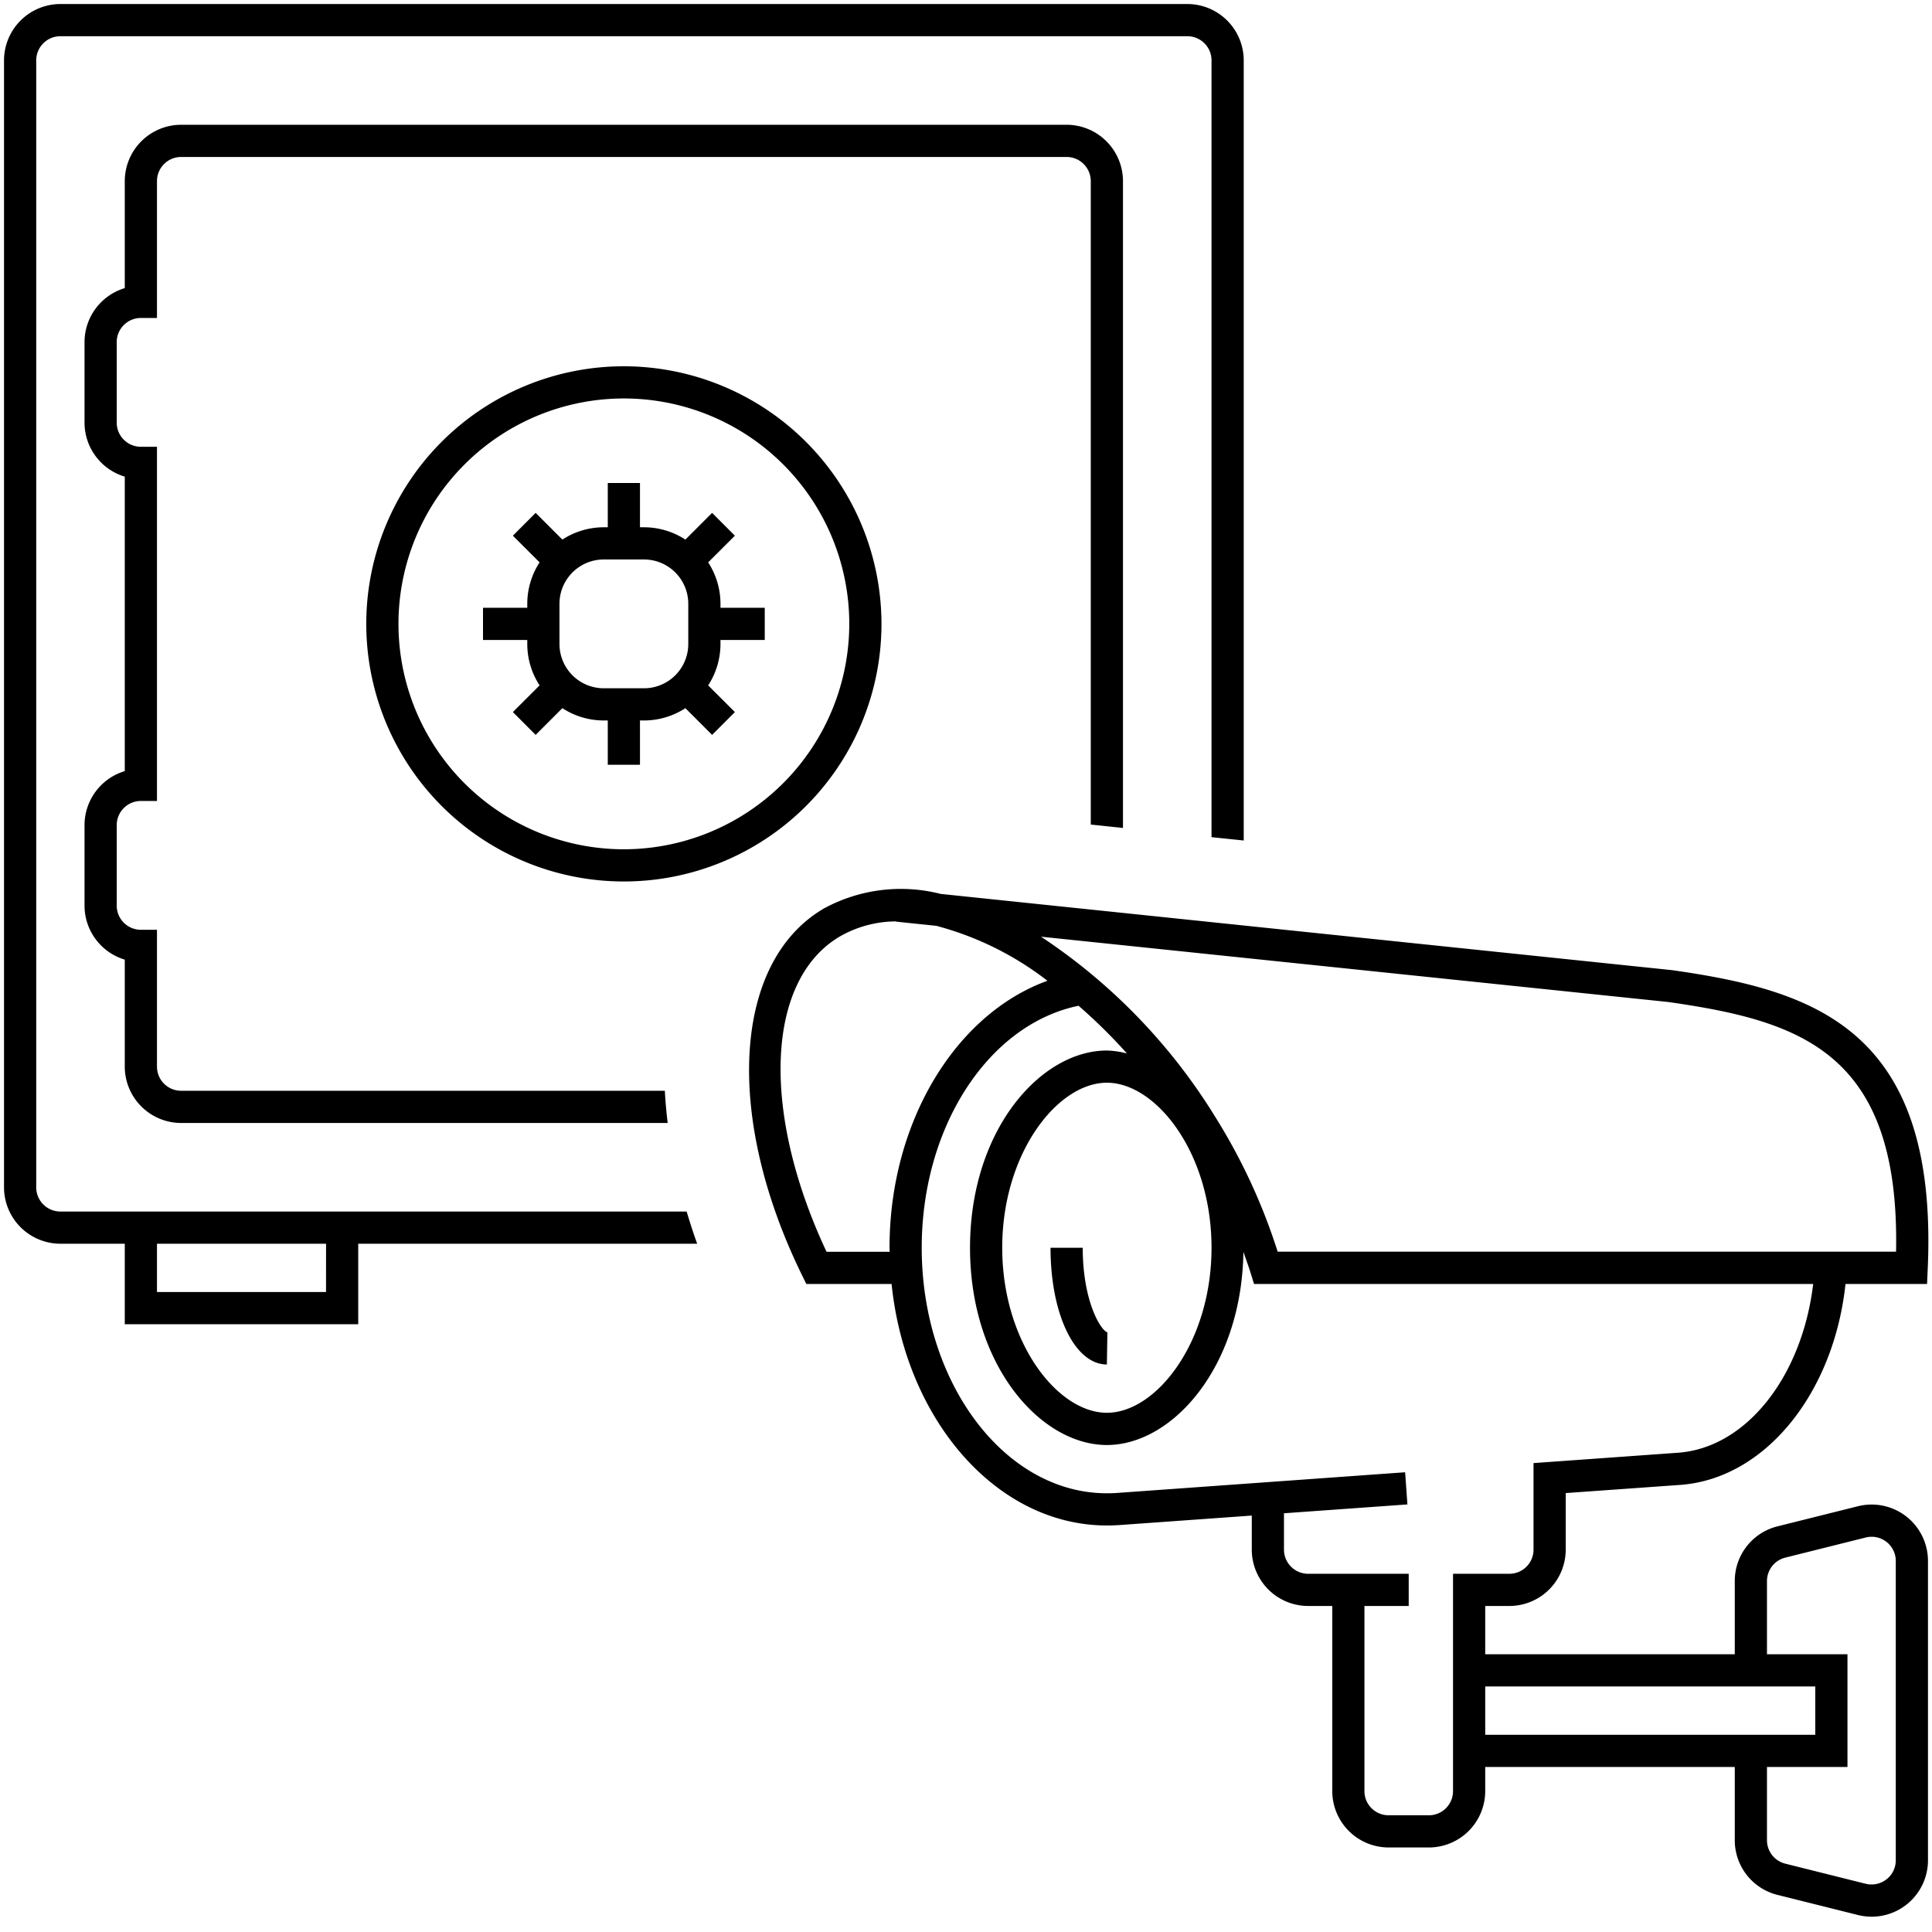
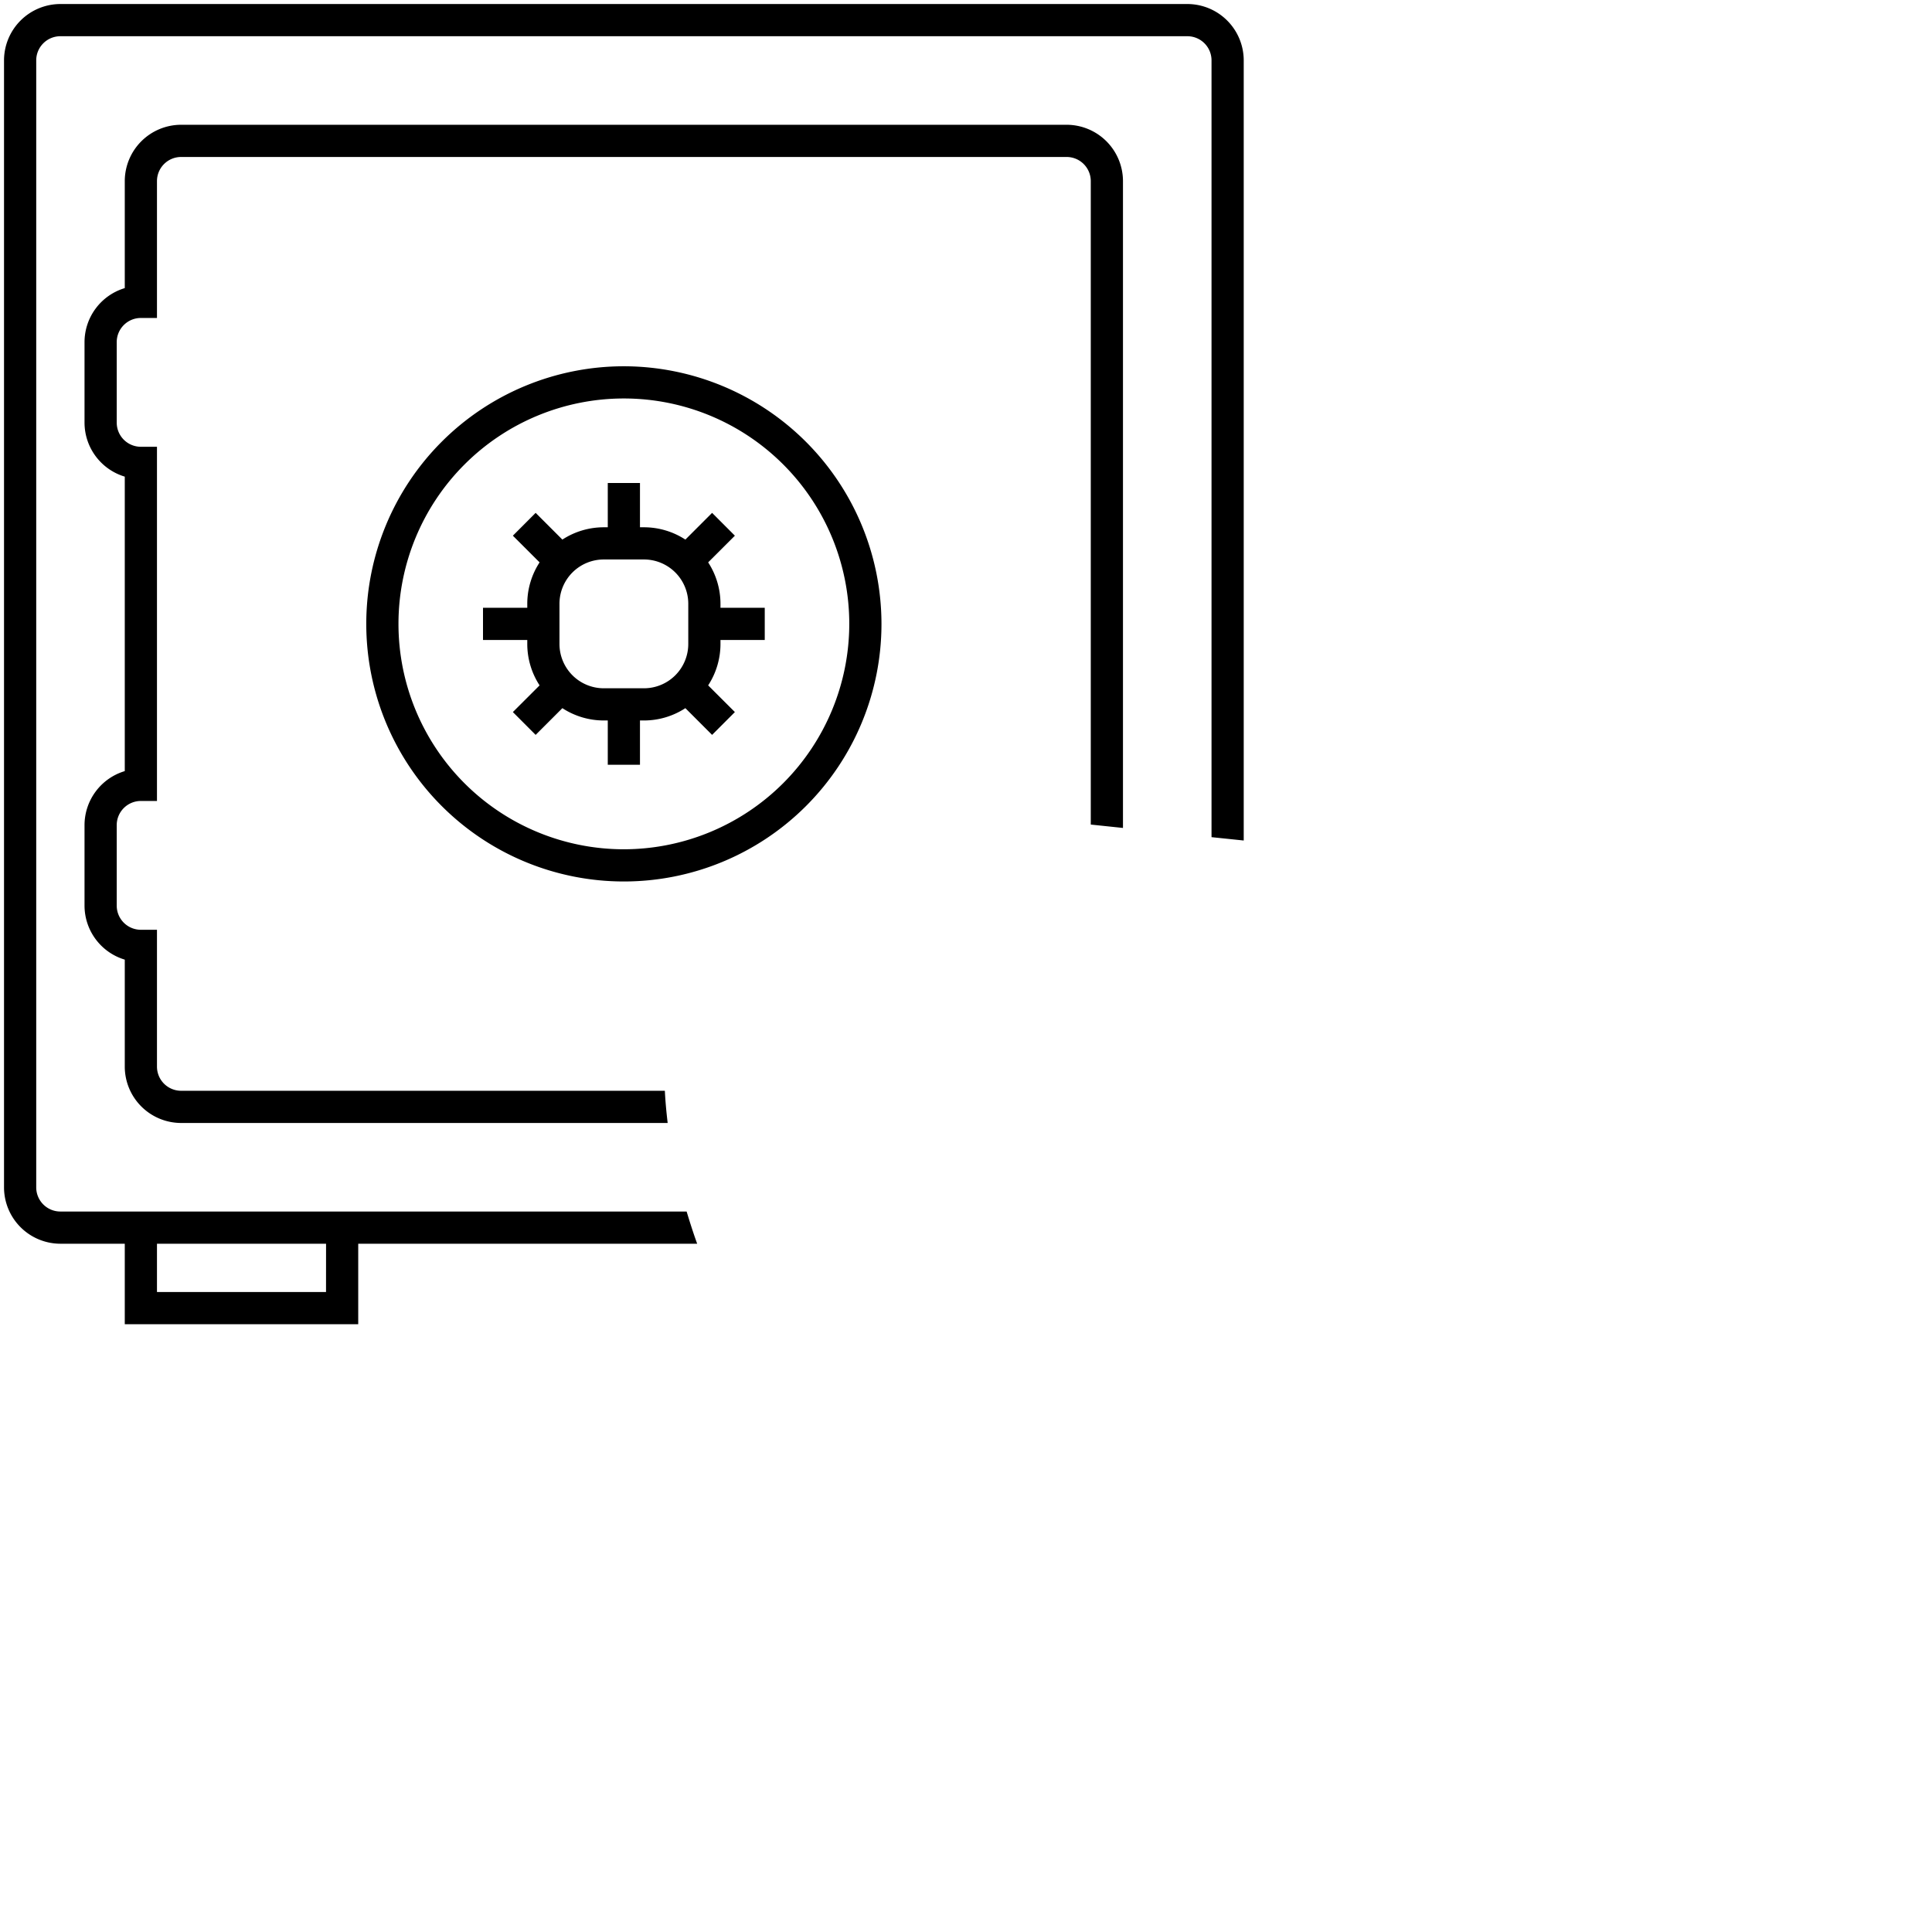
<svg xmlns="http://www.w3.org/2000/svg" id="icon-ui-svg" viewBox="0 0 48 48">
  <path d="M3.1 26.5v-2.658a1.403 1.403 0 0 1-1-1.342v-2a1.403 1.403 0 0 1 1-1.342v-7.316a1.403 1.403 0 0 1-1-1.342v-2a1.403 1.403 0 0 1 1-1.342V4.5a1.402 1.402 0 0 1 1.4-1.4h22a1.402 1.402 0 0 1 1.4 1.4v16.07l-.8-.084V4.5a.6.6 0 0 0-.6-.6h-22a.6.6 0 0 0-.6.6v3.4h-.4a.6.6 0 0 0-.6.6v2a.6.6 0 0 0 .6.6h.4v8.8h-.4a.6.6 0 0 0-.6.6v2a.6.6 0 0 0 .6.6h.4v3.4a.6.6 0 0 0 .6.6h12.018c.013.262.038.53.07.8H4.5a1.402 1.402 0 0 1-1.4-1.4zm14.8-11.4H19v.8h-1.1v.1a1.886 1.886 0 0 1-.306 1.028l.664.663-.566.567-.664-.664A1.885 1.885 0 0 1 16 17.9h-.1V19h-.8v-1.1H15a1.885 1.885 0 0 1-1.028-.306l-.664.664-.566-.567.664-.663A1.886 1.886 0 0 1 13.1 16v-.1H12v-.8h1.1V15a1.886 1.886 0 0 1 .306-1.028l-.664-.663.566-.567.664.664A1.885 1.885 0 0 1 15 13.1h.1V12h.8v1.1h.1a1.885 1.885 0 0 1 1.028.306l.664-.664.566.567-.664.663A1.886 1.886 0 0 1 17.9 15zm-.8-.1a1.101 1.101 0 0 0-1.1-1.1h-1a1.101 1.101 0 0 0-1.1 1.1v1a1.101 1.101 0 0 0 1.1 1.1h1a1.101 1.101 0 0 0 1.1-1.1zm4.8.5a6.4 6.4 0 1 1-6.4-6.4 6.407 6.407 0 0 1 6.4 6.4zm-.8 0a5.6 5.6 0 1 0-5.6 5.6 5.606 5.606 0 0 0 5.6-5.6zm-3.779 15.4H8.9v2H3.1v-2H1.5a1.402 1.402 0 0 1-1.4-1.4v-28A1.402 1.402 0 0 1 1.5.1h28a1.402 1.402 0 0 1 1.4 1.4v19.382l-.8-.083V1.5a.6.6 0 0 0-.6-.6h-28a.6.6 0 0 0-.6.6v28a.6.6 0 0 0 .6.6h15.559c.08.265.165.532.262.8zm-9.22 0H3.9v1.2h4.2z" id="icon-ui-svg--base" />
-   <path d="M27.513 33.102l-.013.798c-.798 0-1.4-1.247-1.4-2.9h.8c0 1.325.444 2.05.613 2.102zm20.387 5.68v7.437a1.401 1.401 0 0 1-1.397 1.401 1.458 1.458 0 0 1-.342-.042l-2-.5a1.398 1.398 0 0 1-1.061-1.36V43.9h-6.2v.6a1.402 1.402 0 0 1-1.4 1.4h-1a1.402 1.402 0 0 1-1.4-1.4v-4.6h-.6a1.402 1.402 0 0 1-1.4-1.4v-.846l-3.292.236c-.101.006-.204.01-.308.01-2.738 0-5.001-2.62-5.349-6h-2.118l-.11-.224c-1.939-3.962-1.708-7.792.55-9.107a4.002 4.002 0 0 1 2.897-.36l18.171 1.894c3.506.5 6.618 1.442 6.353 7.415l-.017.382h-2.026c-.292 2.72-2 4.841-4.107 4.992l-2.844.203V38.5a1.402 1.402 0 0 1-1.4 1.4h-.6v1.2h6.2V39.28a1.398 1.398 0 0 1 1.06-1.358l2-.5a1.4 1.4 0 0 1 1.74 1.358zM25.864 23.272a14.428 14.428 0 0 1 4.328 4.476 14.65 14.65 0 0 1 1.551 3.35h15.364c.099-4.975-2.399-5.737-5.664-6.204zM27.5 26.9c-1.228 0-2.6 1.753-2.6 4.1s1.372 4.1 2.6 4.1 2.6-1.753 2.6-4.1-1.372-4.1-2.6-4.1zm-5.396 4.2c0-.034-.004-.066-.004-.1 0-3.123 1.639-5.806 3.923-6.633a7.735 7.735 0 0 0-2.76-1.365l-1-.104v-.006a2.827 2.827 0 0 0-1.388.369c-1.845 1.075-1.978 4.347-.34 7.839zM36.1 43.9v-4.8h1.4a.6.6 0 0 0 .6-.6v-2.15l3.587-.257c1.7-.12 3.086-1.896 3.361-4.193H31.156l-.087-.282c-.056-.178-.118-.345-.177-.517-.041 2.873-1.77 4.8-3.392 4.8-1.642 0-3.4-1.97-3.4-4.901s1.758-4.9 3.4-4.9a2.199 2.199 0 0 1 .499.073 13.551 13.551 0 0 0-1.202-1.185c-2.23.458-3.897 2.994-3.897 6.012 0 3.363 2.063 6.1 4.6 6.1.084 0 .167-.002.25-.008l7.16-.514.057.799-3.067.22v.903a.6.6 0 0 0 .6.6h2.499v.8h-1.1v4.6a.6.6 0 0 0 .601.6h1a.6.6 0 0 0 .6-.6zm.8-.8h8.2v-1.2h-8.2zm10.2-4.319a.6.6 0 0 0-.747-.582l-1.999.5a.6.6 0 0 0-.454.582V41.1h2v2.8h-2v1.819a.6.6 0 0 0 .454.583l2 .5a.606.606 0 0 0 .515-.11.597.597 0 0 0 .231-.473z" id="icon-ui-svg--primary" />
</svg>